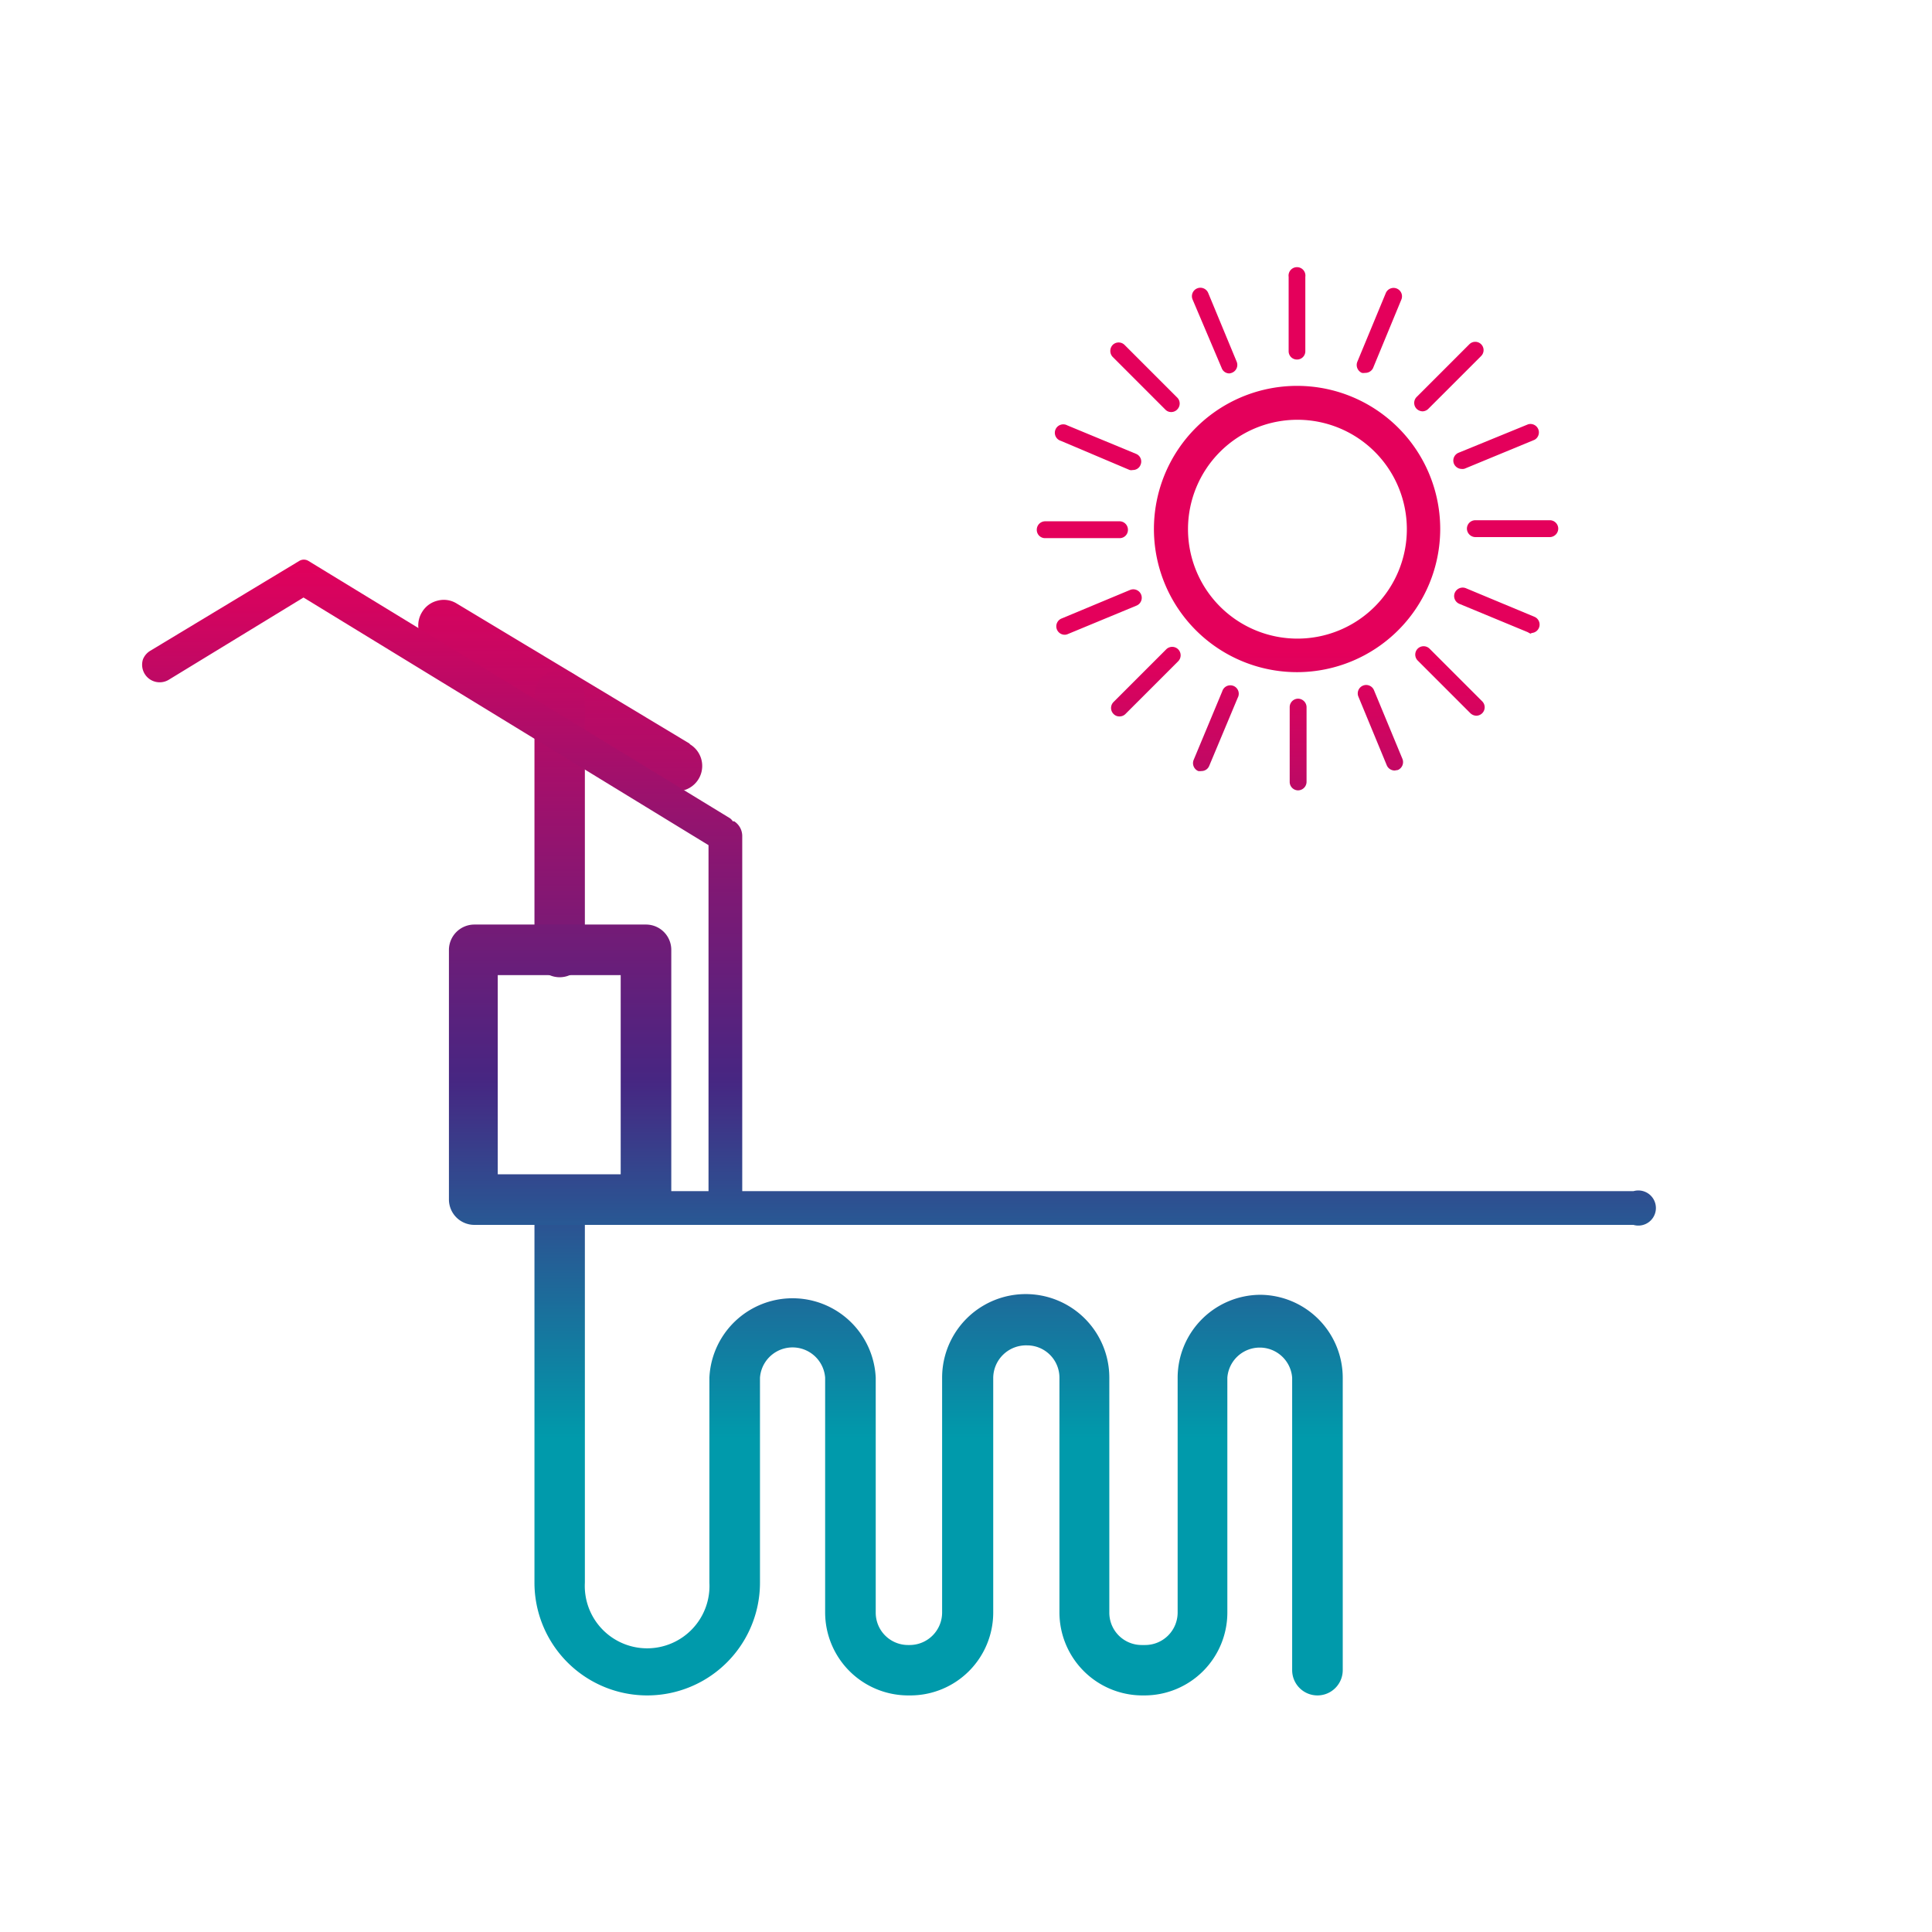
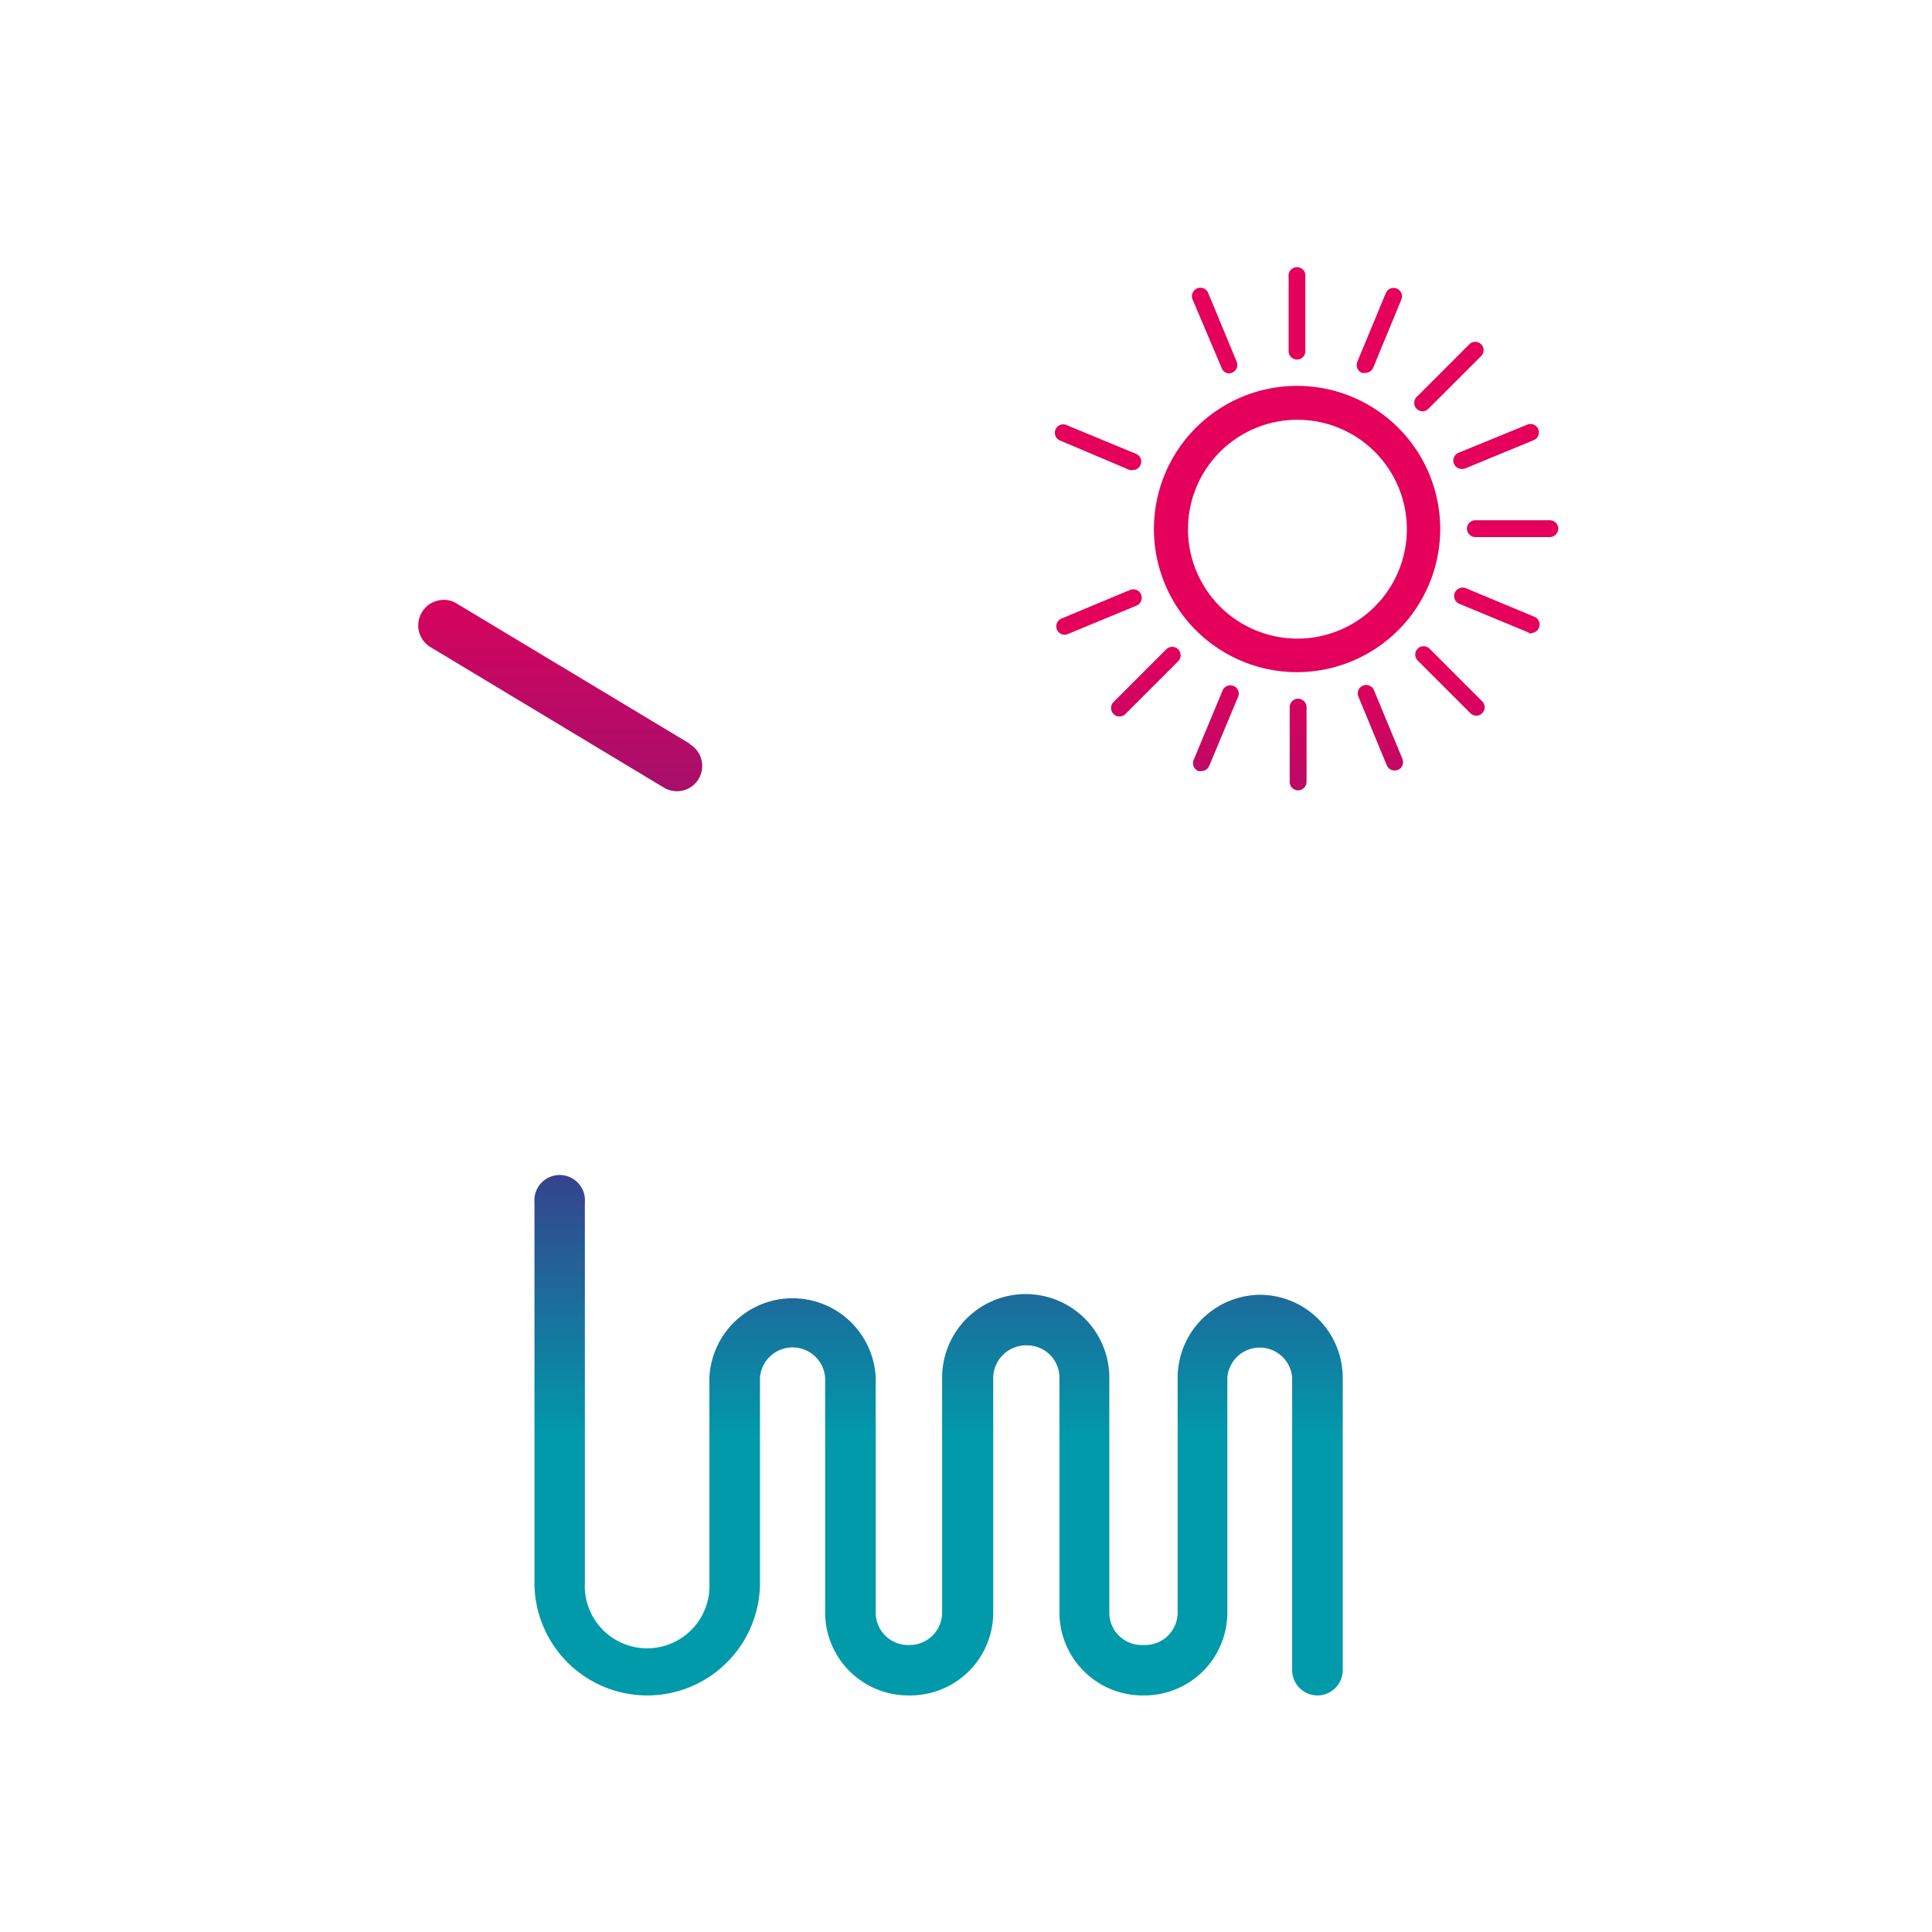
<svg xmlns="http://www.w3.org/2000/svg" xmlns:xlink="http://www.w3.org/1999/xlink" width="110" height="110" viewBox="0 0 110 110">
  <defs>
    <linearGradient id="Dégradé_sans_nom_66" x1="31.87" y1="23.52" x2="31.87" y2="97.24" gradientUnits="userSpaceOnUse">
      <stop offset="0.1" stop-color="#e4005b" />
      <stop offset="0.59" stop-color="#472682" />
      <stop offset="0.9" stop-color="#009aab" />
    </linearGradient>
    <linearGradient id="Dégradé_sans_nom_66-2" x1="31.87" y1="24.91" x2="31.87" y2="90.29" xlink:href="#Dégradé_sans_nom_66" />
    <linearGradient id="Dégradé_sans_nom_66-3" x1="53.46" y1="23.82" x2="53.46" y2="88.33" xlink:href="#Dégradé_sans_nom_66" />
    <linearGradient id="Dégradé_sans_nom_66-4" x1="73.91" y1="30.92" x2="73.91" y2="92.68" xlink:href="#Dégradé_sans_nom_66" />
    <linearGradient id="Dégradé_sans_nom_66-5" x1="65.24" y1="30.76" x2="65.24" y2="89.83" xlink:href="#Dégradé_sans_nom_66" />
    <linearGradient id="Dégradé_sans_nom_66-6" x1="61.62" y1="30.17" x2="61.62" y2="78.89" xlink:href="#Dégradé_sans_nom_66" />
    <linearGradient id="Dégradé_sans_nom_66-7" x1="65.19" y1="30.81" x2="65.19" y2="95.52" xlink:href="#Dégradé_sans_nom_66" />
    <linearGradient id="Dégradé_sans_nom_66-8" x1="73.85" y1="30.91" x2="73.85" y2="92.67" xlink:href="#Dégradé_sans_nom_66" />
    <linearGradient id="Dégradé_sans_nom_66-9" x1="82.52" y1="30.99" x2="82.52" y2="90.06" xlink:href="#Dégradé_sans_nom_66" />
    <linearGradient id="Dégradé_sans_nom_66-10" x1="86.13" y1="31.32" x2="86.13" y2="80.04" xlink:href="#Dégradé_sans_nom_66" />
    <linearGradient id="Dégradé_sans_nom_66-11" x1="82.56" y1="31.09" x2="82.56" y2="95.8" xlink:href="#Dégradé_sans_nom_66" />
    <linearGradient id="Dégradé_sans_nom_66-12" x1="78.6" y1="30.99" x2="78.6" y2="94.02" xlink:href="#Dégradé_sans_nom_66" />
    <linearGradient id="Dégradé_sans_nom_66-13" x1="69.22" y1="30.85" x2="69.22" y2="91.4" xlink:href="#Dégradé_sans_nom_66" />
    <linearGradient id="Dégradé_sans_nom_66-14" x1="62.57" y1="30.62" x2="62.57" y2="87.2" xlink:href="#Dégradé_sans_nom_66" />
    <linearGradient id="Dégradé_sans_nom_66-15" x1="62.54" y1="30.7" x2="62.54" y2="98.66" xlink:href="#Dégradé_sans_nom_66" />
    <linearGradient id="Dégradé_sans_nom_66-16" x1="69.16" y1="30.86" x2="69.16" y2="93.89" xlink:href="#Dégradé_sans_nom_66" />
    <linearGradient id="Dégradé_sans_nom_66-17" x1="78.54" y1="30.94" x2="78.54" y2="91.49" xlink:href="#Dégradé_sans_nom_66" />
    <linearGradient id="Dégradé_sans_nom_66-18" x1="85.18" y1="31.07" x2="85.18" y2="87.65" xlink:href="#Dégradé_sans_nom_66" />
    <linearGradient id="Dégradé_sans_nom_66-19" x1="85.21" y1="31.28" x2="85.21" y2="99.23" xlink:href="#Dégradé_sans_nom_66" />
    <linearGradient id="Dégradé_sans_nom_66-20" x1="73.88" y1="30.91" x2="73.88" y2="92.58" xlink:href="#Dégradé_sans_nom_66" />
    <linearGradient id="Dégradé_sans_nom_66-21" x1="50.99" y1="25.3" x2="50.99" y2="86.55" xlink:href="#Dégradé_sans_nom_66" />
  </defs>
  <title>wedistrict-icon_geothermal-pv</title>
  <g id="Calque_1" data-name="Calque 1">
    <path d="M39.25,42.33,26,34.36a1.39,1.39,0,0,0-1.09-.16,1.41,1.41,0,0,0-.88.65,1.44,1.44,0,0,0,.49,2l13.29,8a1.47,1.47,0,0,0,.74.2,1.44,1.44,0,0,0,.74-2.67Z" fill="url(#Dégradé_sans_nom_66)" />
-     <path d="M31.87,38.14a1.44,1.44,0,0,0-1.44,1.44v14.5a1.44,1.44,0,1,0,2.87,0V39.58A1.44,1.44,0,0,0,31.87,38.14Z" fill="url(#Dégradé_sans_nom_66-2)" />
    <path d="M71.77,73.72a4.73,4.73,0,0,0-4.72,4.72V91.81a1.85,1.85,0,0,1-1.84,1.85H65a1.84,1.84,0,0,1-1.84-1.85V78.44a4.76,4.76,0,0,0-9.52,0V91.81a1.85,1.85,0,0,1-1.84,1.85H51.7a1.84,1.84,0,0,1-1.84-1.85V78.44a4.74,4.74,0,0,0-9.47,0V90.11a3.55,3.55,0,1,1-7.09,0V68.46a1.44,1.44,0,1,0-2.87,0V90.11a6.42,6.42,0,0,0,12.84,0V78.44a1.86,1.86,0,0,1,3.71,0V91.81a4.73,4.73,0,0,0,4.72,4.72h.14a4.72,4.72,0,0,0,4.71-4.72V78.44a1.87,1.87,0,0,1,1.93-1.84,1.84,1.84,0,0,1,1.84,1.84V91.81A4.73,4.73,0,0,0,65,96.53h.17a4.72,4.72,0,0,0,4.71-4.72V78.44a1.85,1.85,0,0,1,3.69,0V95.09a1.44,1.44,0,0,0,2.88,0V78.44A4.73,4.73,0,0,0,71.77,73.72Z" fill="url(#Dégradé_sans_nom_66-3)" />
    <path d="M73.91,45a.48.48,0,0,1-.48-.48V40.26a.48.48,0,0,1,.48-.48.49.49,0,0,1,.48.48V44.5A.49.49,0,0,1,73.91,45Z" fill="url(#Dégradé_sans_nom_66-4)" />
    <path d="M63.74,40.79a.45.45,0,0,1-.34-.14.48.48,0,0,1,0-.68l3-3a.48.48,0,0,1,.68.68l-3,3A.47.47,0,0,1,63.74,40.79Z" fill="url(#Dégradé_sans_nom_66-5)" />
-     <path d="M63.74,30.64H59.51a.47.47,0,0,1-.48-.48.48.48,0,0,1,.48-.48h4.23a.48.48,0,0,1,.48.48A.47.47,0,0,1,63.74,30.64Z" fill="url(#Dégradé_sans_nom_66-6)" />
-     <path d="M66.69,23.46a.45.45,0,0,1-.34-.14l-3-3a.5.5,0,0,1,0-.68.48.48,0,0,1,.68,0l3,3a.48.48,0,0,1,0,.67A.47.47,0,0,1,66.69,23.46Z" fill="url(#Dégradé_sans_nom_66-7)" />
    <path d="M73.85,20.47a.47.47,0,0,1-.48-.48V15.76a.48.48,0,1,1,.95,0V20A.47.47,0,0,1,73.85,20.47Z" fill="url(#Dégradé_sans_nom_66-8)" />
    <path d="M81,23.42a.51.51,0,0,1-.34-.14.48.48,0,0,1,0-.68l3-3a.47.47,0,0,1,.67.67l-3,3A.49.49,0,0,1,81,23.42Z" fill="url(#Dégradé_sans_nom_66-9)" />
    <path d="M88.25,30.58H84a.49.49,0,0,1-.48-.48.48.48,0,0,1,.48-.48h4.24a.48.48,0,0,1,.48.48A.49.49,0,0,1,88.25,30.58Z" fill="url(#Dégradé_sans_nom_66-10)" />
    <path d="M84.06,40.75a.51.51,0,0,1-.34-.14l-3-3a.48.48,0,0,1,0-.68.48.48,0,0,1,.67,0l3,3a.48.48,0,0,1,0,.68A.49.49,0,0,1,84.06,40.75Z" fill="url(#Dégradé_sans_nom_66-11)" />
    <path d="M79.41,43.87a.49.49,0,0,1-.45-.29l-1.62-3.92a.48.48,0,0,1,.89-.36l1.62,3.91a.49.49,0,0,1-.26.63Z" fill="url(#Dégradé_sans_nom_66-12)" />
    <path d="M68.41,43.9a.65.65,0,0,1-.19,0,.49.49,0,0,1-.26-.63l1.63-3.91a.48.48,0,1,1,.88.37L68.85,43.6A.47.47,0,0,1,68.41,43.9Z" fill="url(#Dégradé_sans_nom_66-13)" />
    <path d="M60.61,36.14a.48.48,0,0,1-.18-.92l3.91-1.63a.48.48,0,0,1,.37.89L60.8,36.1A.43.43,0,0,1,60.61,36.14Z" fill="url(#Dégradé_sans_nom_66-14)" />
    <path d="M64.5,26.76a.39.39,0,0,1-.18,0L60.4,25.1a.48.48,0,1,1,.37-.88l3.91,1.62a.47.47,0,0,1,.26.62A.46.46,0,0,1,64.5,26.76Z" fill="url(#Dégradé_sans_nom_66-15)" />
    <path d="M70,21.26a.46.46,0,0,1-.44-.3L67.9,17.05a.48.48,0,1,1,.89-.37l1.62,3.91a.48.48,0,0,1-.26.63A.58.58,0,0,1,70,21.26Z" fill="url(#Dégradé_sans_nom_66-16)" />
    <path d="M77.72,21.23a.57.57,0,0,1-.18,0,.49.49,0,0,1-.26-.63l1.62-3.91a.48.48,0,0,1,.63-.26.48.48,0,0,1,.26.62l-1.62,3.92A.49.49,0,0,1,77.72,21.23Z" fill="url(#Dégradé_sans_nom_66-17)" />
    <path d="M83.23,26.7a.49.49,0,0,1-.45-.3.48.48,0,0,1,.26-.62L87,24.16a.48.48,0,0,1,.37.88l-3.92,1.62A.39.39,0,0,1,83.23,26.7Z" fill="url(#Dégradé_sans_nom_66-18)" />
    <path d="M87.17,36.08A.43.43,0,0,1,87,36l-3.91-1.62a.48.48,0,0,1-.26-.63.49.49,0,0,1,.63-.26l3.91,1.63a.48.48,0,0,1-.18.92Z" fill="url(#Dégradé_sans_nom_66-19)" />
    <path d="M73.88,38.27A8.15,8.15,0,1,1,82,30.13,8.16,8.16,0,0,1,73.88,38.27Zm0-14.37a6.23,6.23,0,1,0,6.22,6.23A6.23,6.23,0,0,0,73.88,23.9Z" fill="url(#Dégradé_sans_nom_66-20)" />
    <rect x="28.39" y="55.52" width="6.96" height="11.34" fill="none" />
-     <path d="M40.34,48.12v19.7H38.22V54.08a1.44,1.44,0,0,0-1.44-1.44H27a1.45,1.45,0,0,0-1.44,1.44V68.3A1.45,1.45,0,0,0,27,69.74H93a1,1,0,1,0,0-1.92H42.26V47.58a1,1,0,0,0-.46-.82l-.08,0a.58.58,0,0,0-.17-.18l-24-14.65a.5.5,0,0,0-.5,0L8.56,37.05a1,1,0,0,0-.42.49v0a1,1,0,0,0,1.44,1.18l7.7-4.7Zm-5,18.74h-7V55.52h7Z" fill="url(#Dégradé_sans_nom_66-21)" />
  </g>
</svg>